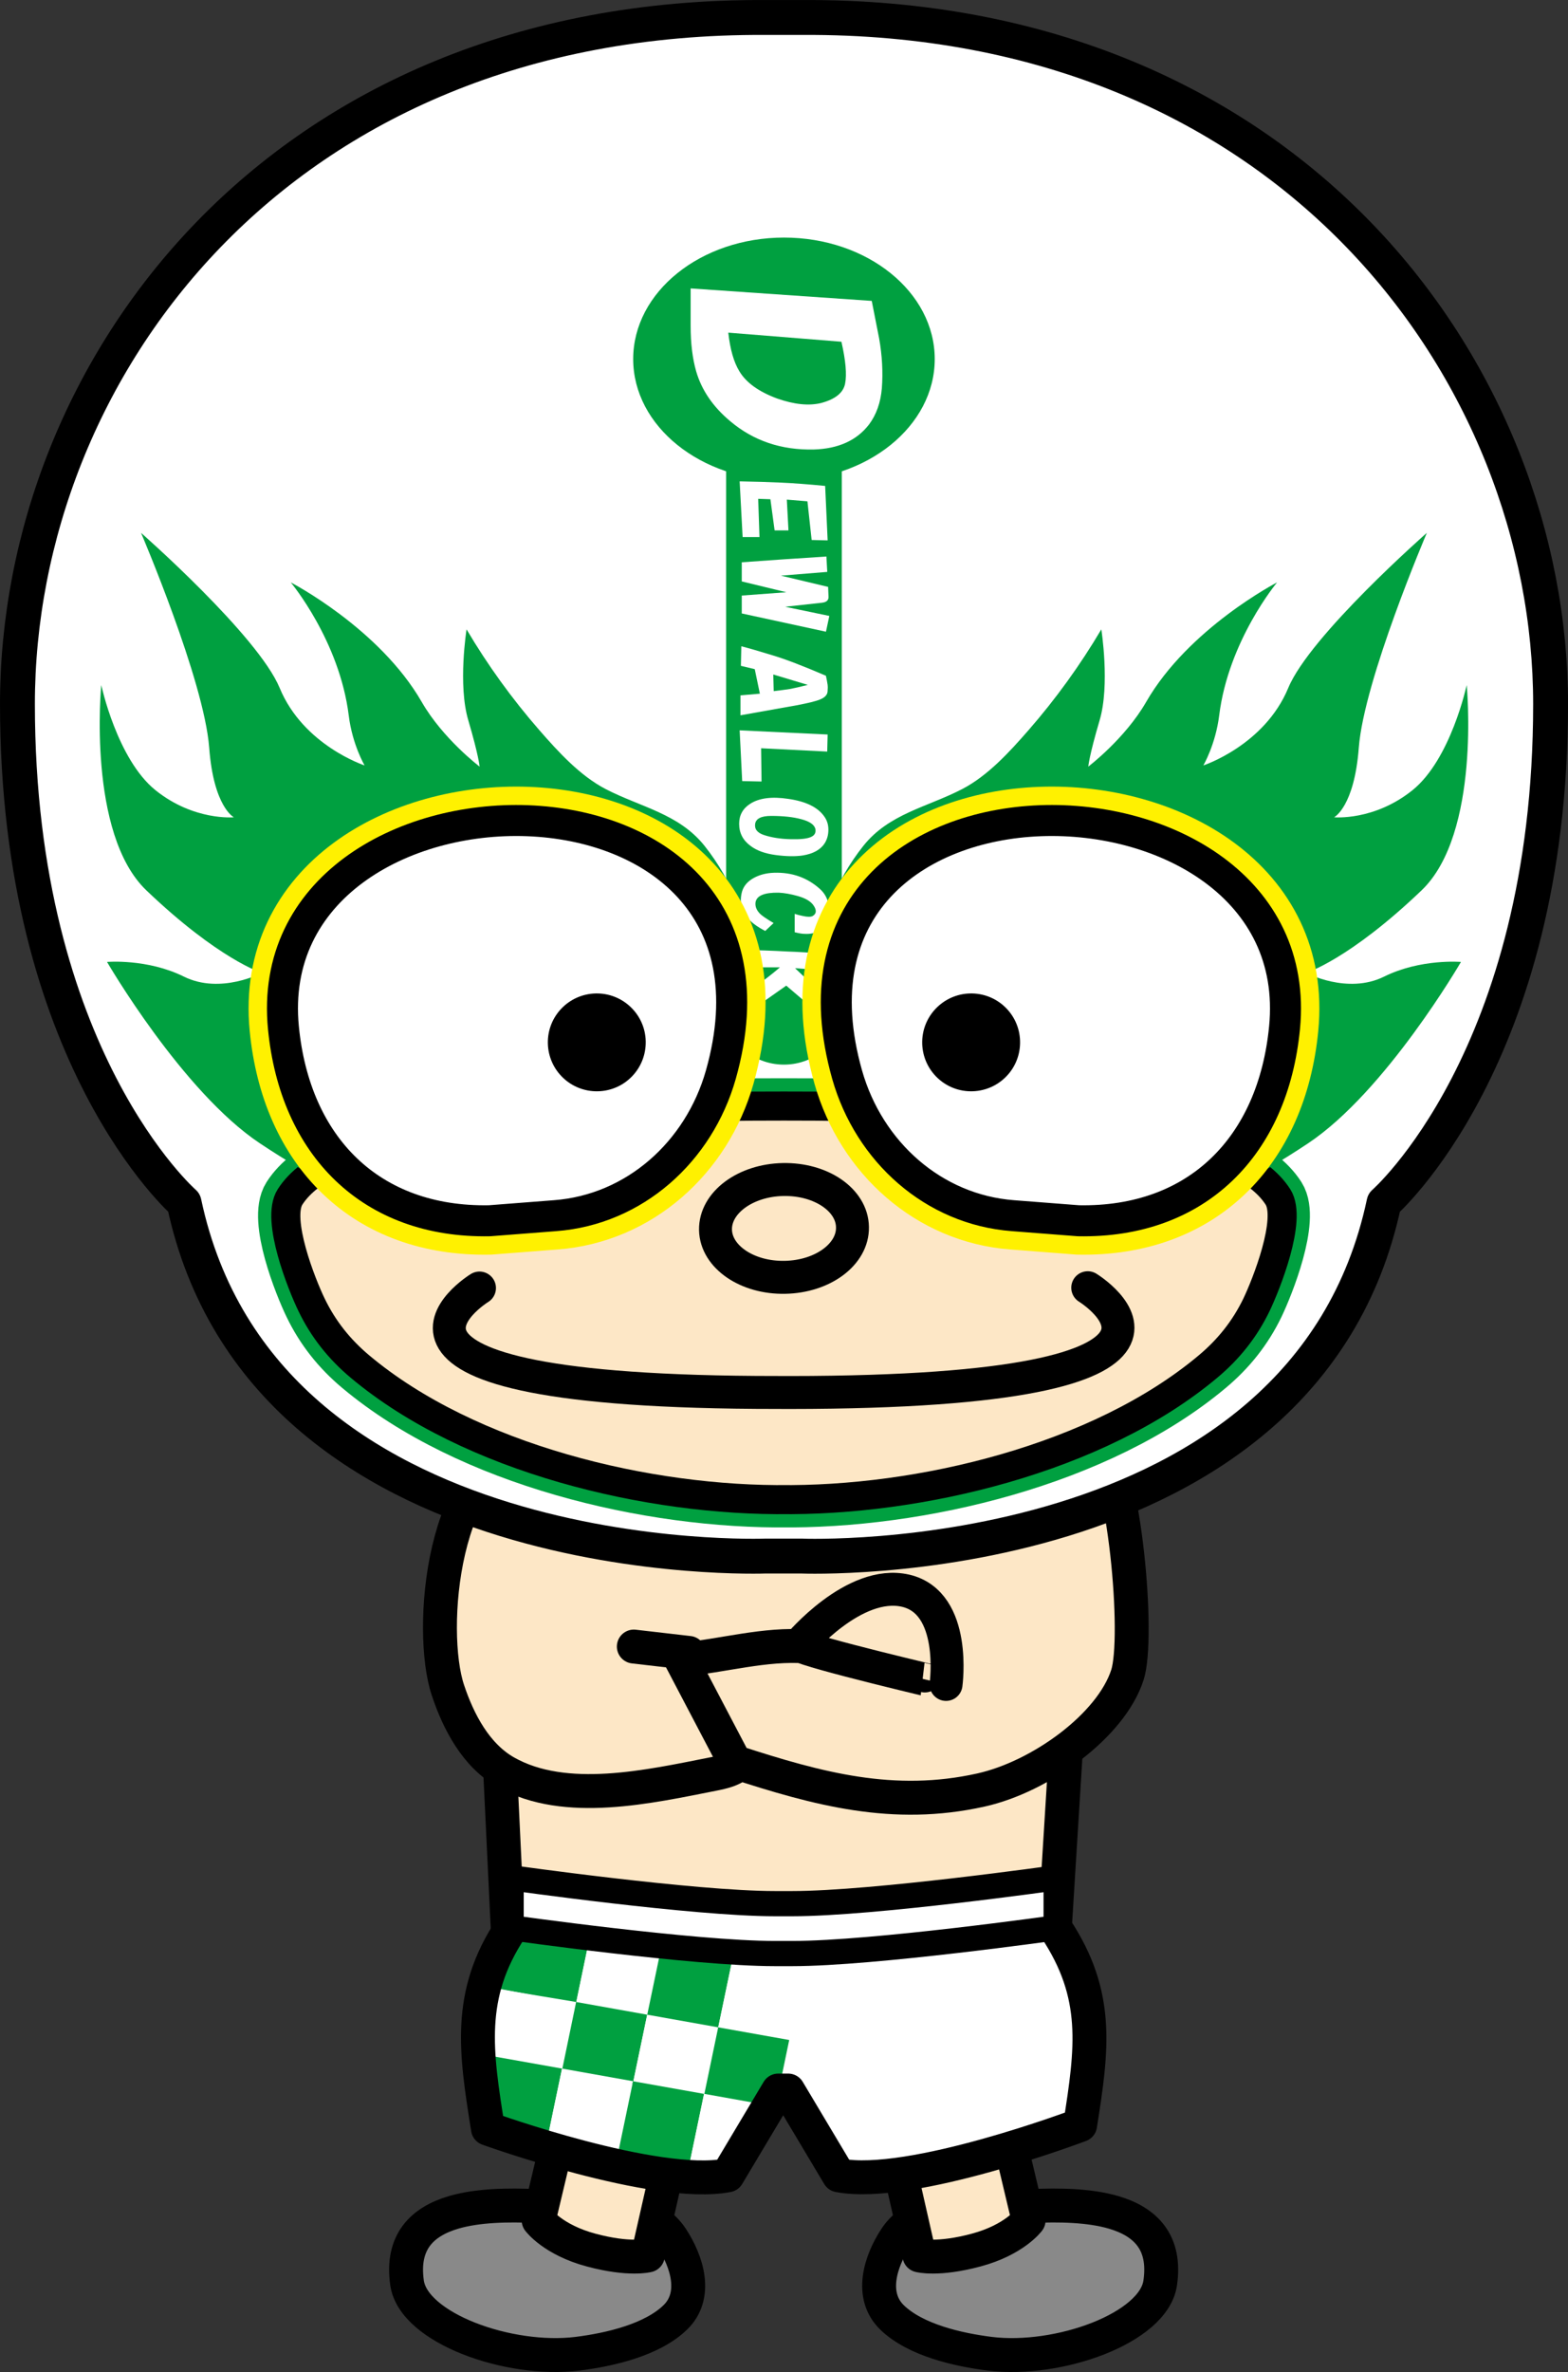
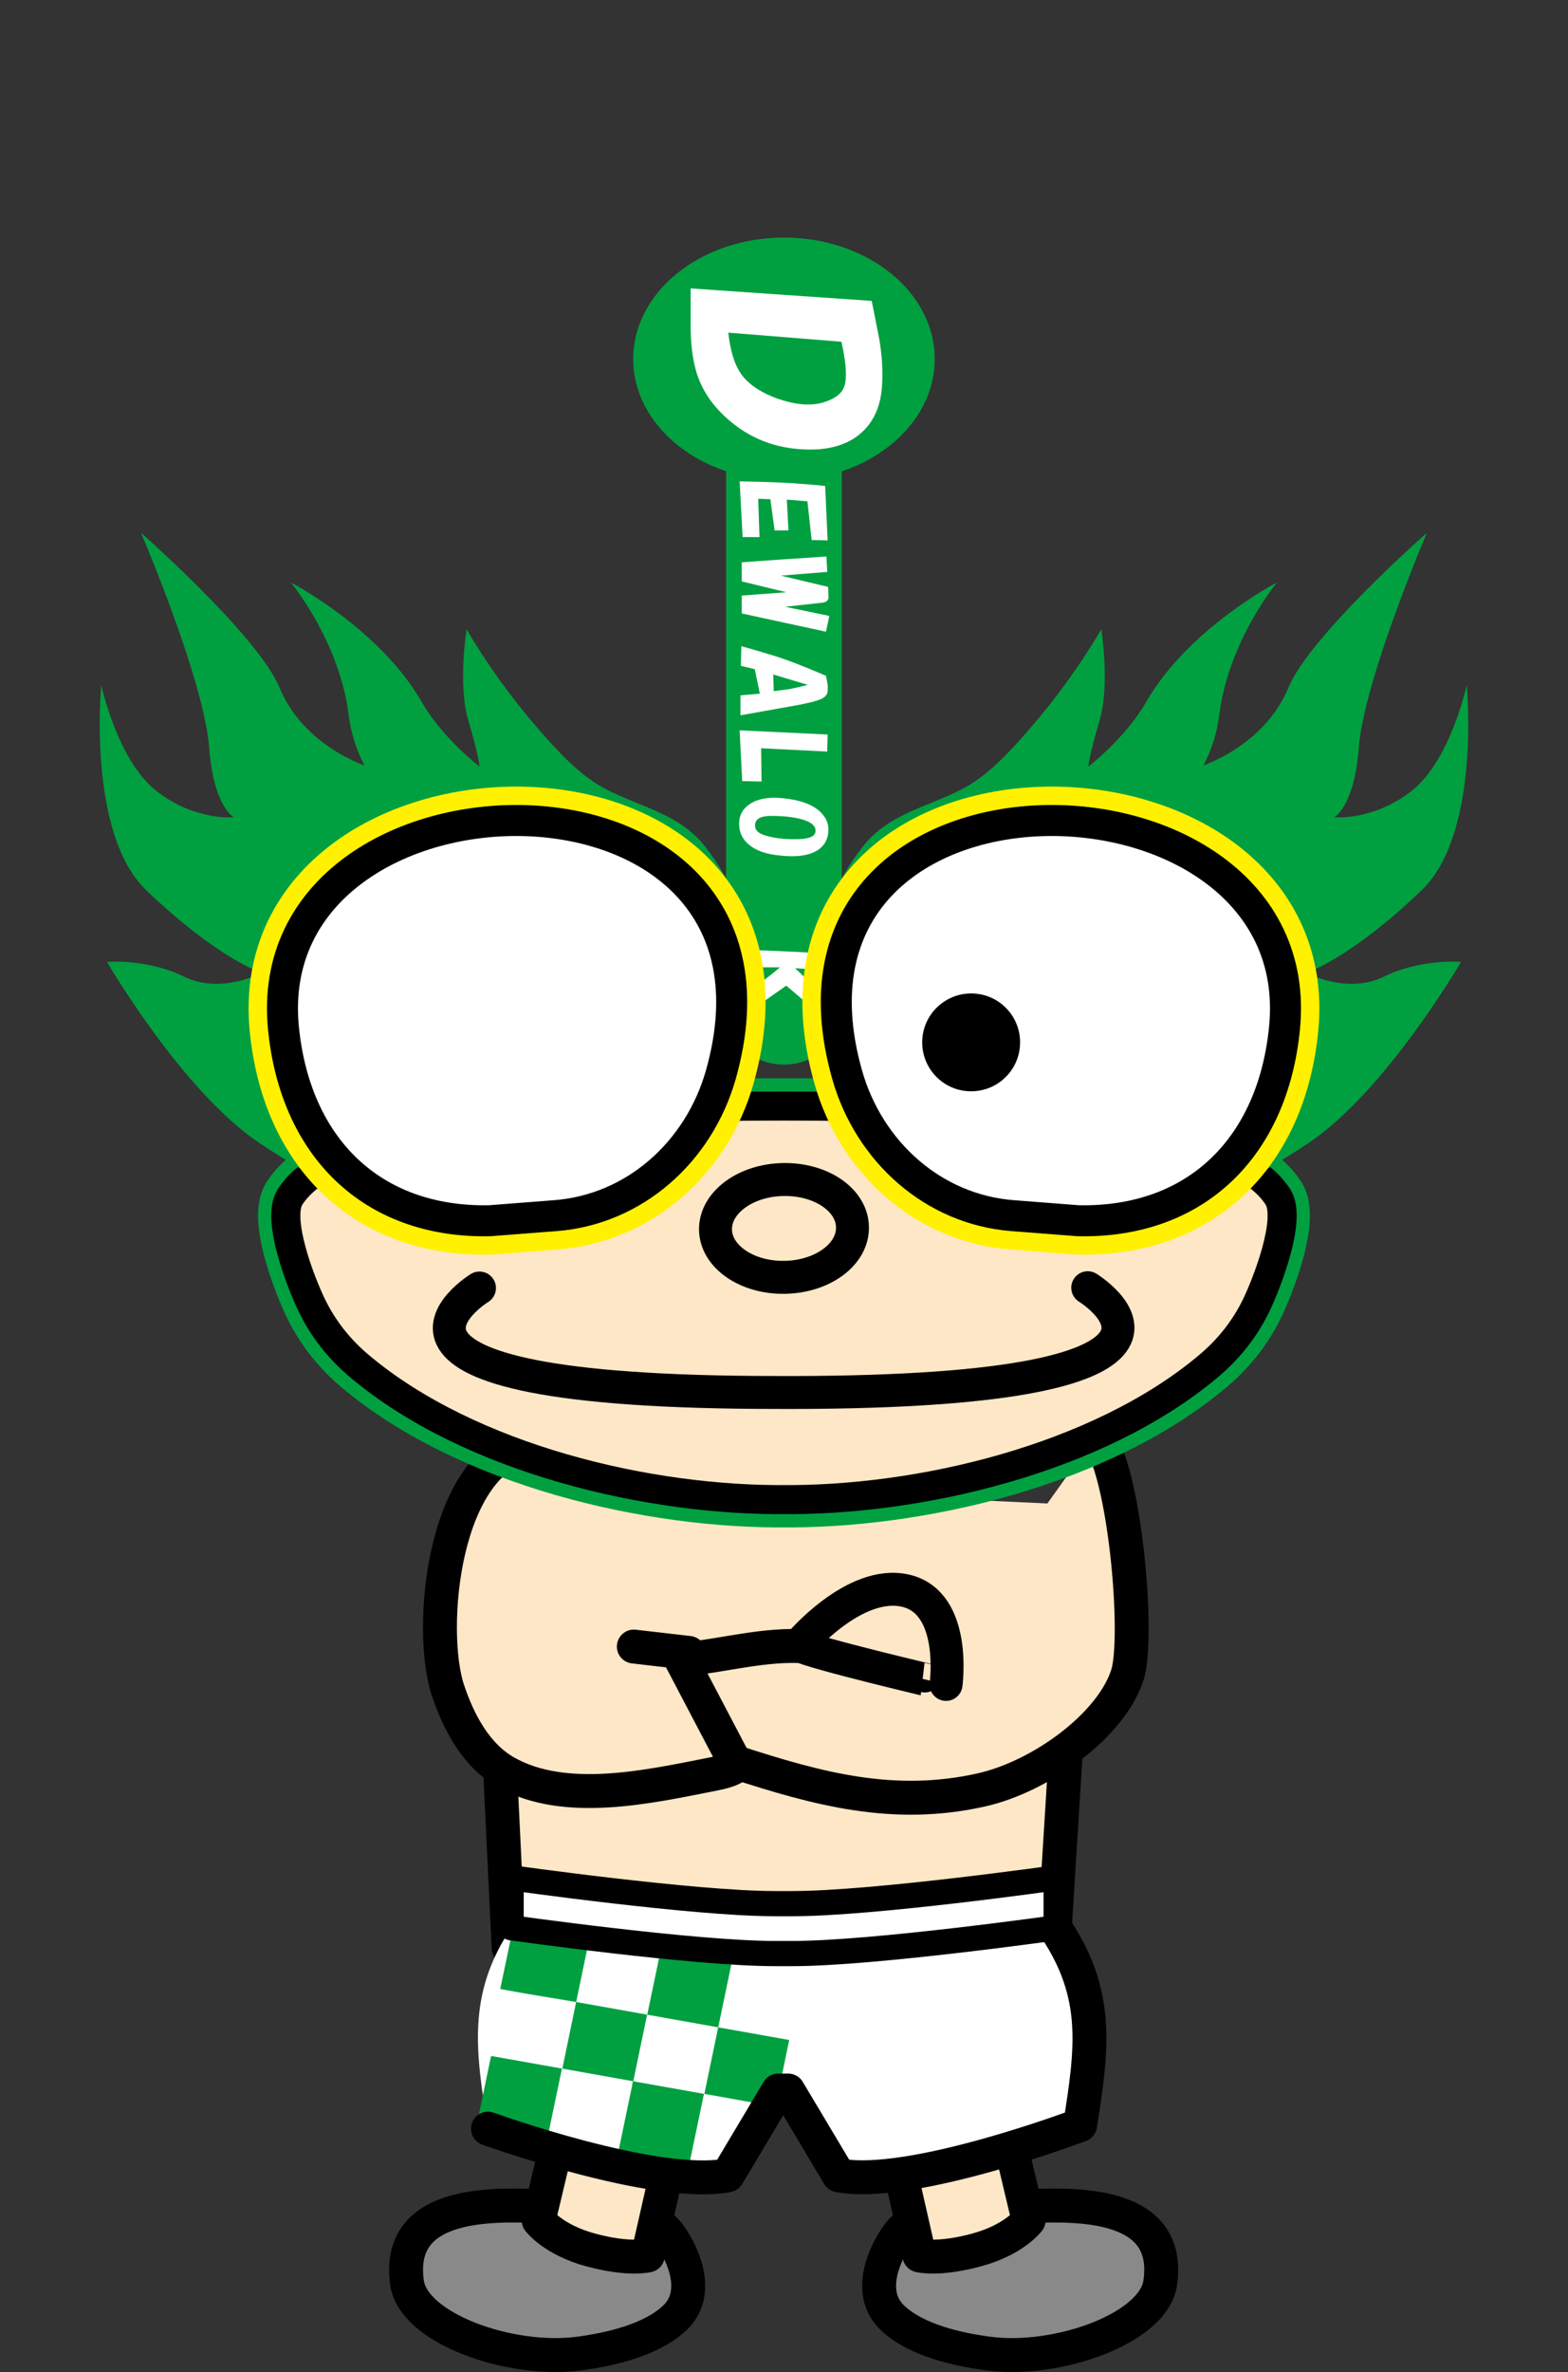
<svg xmlns="http://www.w3.org/2000/svg" version="1.1" id="レイヤー_1" x="0px" y="0px" viewBox="0 0 401.81 607.54" style="enable-background:new 0 0 401.81 607.54;" xml:space="preserve">
  <rect x="0" y="0" width="401.81" height="607.54" fill="#333333" stroke="none" />
  <style type="text/css">
	.st0{fill:#FDE7C6;stroke:#000000;stroke-width:8.688;stroke-linecap:round;stroke-linejoin:round;}
	.st1{fill:#898989;stroke:#000000;stroke-width:8.688;stroke-linecap:round;stroke-linejoin:round;}
	.st2{fill:#FFFFFF;}
	.st3{fill:#00A040;}
	.st4{fill:none;stroke:#000000;stroke-width:8.688;stroke-linecap:round;stroke-linejoin:round;}
	.st5{fill:#FFFFFF;stroke:#000000;stroke-width:6.454;stroke-linecap:round;stroke-linejoin:round;}
	.st6{fill:#FDE7C6;stroke:#000000;stroke-width:8.44;stroke-linecap:round;stroke-linejoin:round;}
	.st7{fill:#FFFFFF;stroke:#000000;stroke-width:8.936;stroke-linecap:round;stroke-linejoin:round;}
	.st8{fill:#FDE7C6;}
	.st9{fill:none;stroke:#00A040;stroke-width:14.233;}
	.st10{fill:none;stroke:#000000;stroke-width:7.447;}
	.st11{fill:none;stroke:#FFF100;stroke-width:17.365;stroke-linecap:round;stroke-linejoin:round;}
	.st12{fill:#FFFFFF;stroke:#000000;stroke-width:7.944;stroke-linecap:round;stroke-linejoin:round;}
	.st13{fill:none;stroke:#000000;stroke-width:8.44;stroke-linecap:round;stroke-linejoin:round;}
</style>
  <g>
    <path class="st0" d="M277.04,385.49l-7.05,113.43c0,0-46.78,8.17-67.55,8.17h-4.57c-20.73,0-67.53-8.17-67.53-8.17l-5.77-120.54" />
    <path class="st1" d="M116.25,566.65c-8.01,2.36-13.45,7.52-11.94,18.08c1.69,11.62,26.17,20.31,43.69,18.13   c8.3-1.04,19.06-3.54,25-9.26c5.89-5.66,3-14.44-0.83-20.29c-3.71-5.66-9.66-6.92-16.6-7.06   C147.18,566.11,128.65,563.03,116.25,566.65z" />
    <path class="st0" d="M144.92,539.77l-6.89,28.93c0,0,3.7,5,13.45,7.61c9.79,2.63,14.53,1.37,14.53,1.37l7.12-31.37L144.92,539.77z" />
    <path class="st1" d="M285.37,566.65c8.01,2.36,13.48,7.52,11.94,18.08c-1.68,11.62-26.16,20.31-43.69,18.13   c-8.29-1.04-19.05-3.54-24.99-9.26c-5.87-5.66-3-14.44,0.83-20.29c3.72-5.66,9.67-6.92,16.61-7.06   C254.44,566.11,272.96,563.03,285.37,566.65z" />
    <path class="st0" d="M256.71,539.77l6.88,28.93c0,0-3.69,5-13.46,7.61c-9.78,2.63-14.52,1.37-14.52,1.37l-7.12-31.37L256.71,539.77   z" />
    <path class="st2" d="M270.49,493.91c11.33,17.07,9.39,30.79,6.3,50.38c0,0-43.38,16.43-61.85,12.87l-12.96-21.71h-2.56   l-12.96,21.71c-18.45,3.56-61.42-11.95-61.42-11.95c-3.11-19.58-5.46-34.23,5.88-51.3" />
    <polygon class="st3" points="147.61,513.09 128.19,509.44 131.9,491.69 151.29,495.33  " />
    <polygon class="st2" points="165.8,516.32 147.61,513.09 151.31,495.33 169.5,498.57  " />
    <polygon class="st3" points="183.98,519.57 165.8,516.32 169.5,498.57 187.69,501.8  " />
-     <polygon class="st2" points="202.18,522.83 183.99,519.57 187.7,501.8 205.89,505.03  " />
    <polygon class="st2" points="143.96,530.54 124.51,527.31 128.21,509.54 147.64,512.77  " />
    <polygon class="st3" points="162.15,533.78 143.96,530.54 147.64,512.77 165.85,516.02  " />
    <polygon class="st2" points="180.32,537.03 162.16,533.78 165.85,516.02 184.04,519.26  " />
    <polygon class="st3" points="198.55,540.26 180.35,537.02 184.04,519.26 202.24,522.5  " />
    <polygon class="st3" points="140.32,547.59 122.14,544.35 125.84,526.59 144.02,529.82  " />
    <polygon class="st2" points="158.52,550.82 140.32,547.59 144.03,529.82 162.21,533.06  " />
    <polygon class="st3" points="176.71,554.07 158.52,550.82 162.22,533.07 180.41,536.3  " />
    <polygon class="st2" points="191.68,555.75 176.72,554.07 180.43,536.29 198.61,539.54  " />
-     <path class="st4" d="M270.49,493.91c11.33,17.07,9.39,30.79,6.3,50.38c0,0-43.38,16.43-61.85,12.87l-12.96-21.71h-2.56   l-12.96,21.71c-18.45,3.56-61.42-11.95-61.42-11.95c-3.11-19.58-5.46-34.23,5.88-51.3" />
+     <path class="st4" d="M270.49,493.91c11.33,17.07,9.39,30.79,6.3,50.38c0,0-43.38,16.43-61.85,12.87l-12.96-21.71h-2.56   l-12.96,21.71c-18.45,3.56-61.42-11.95-61.42-11.95" />
    <path class="st5" d="M270.64,480.95c0,0-46.8,6.63-67.56,6.63h-4.56c-20.73,0-67.54-6.63-67.54-6.63v12.8   c0,0,46.81,6.61,67.54,6.61h4.56c20.76,0,67.56-6.61,67.56-6.61V480.95z" />
    <path class="st0" d="M136.2,369.68c-22.92,3.97-26.55,47.86-21.42,63.22c2.69,8.08,7.18,16.7,14.87,21.04   c15.26,8.62,36.86,3.63,53.07,0.45c2.01-0.4,6.48-1.23,7.21-3.71c2.08-7.07-13.41-27.32-13.41-27.32l-14.1-1.63" />
    <path class="st0" d="M236.98,429.14c-9.96-2.79-19.78-6.64-30.19-7.43c-10.88-0.82-21.48,2.42-32.25,3.37l13.76,26.21   c21.36,6.95,40.65,12.18,63.09,7.18c15.18-3.38,33.27-16.39,37.51-29.45c3.12-9.6-0.61-52.98-8.03-61.42" />
    <path class="st6" d="M204.65,421.39c0,0,14.19-17.03,27.44-13.96c13.24,3.1,10.34,24,10.34,24S207.45,423.23,204.65,421.39z" />
-     <path class="st7" d="M205.61,398.56c0,0,128.79,5,149.05-90.49c0,0,42.69-37.23,42.69-127.73c0-84.64-66.56-176.58-191.74-175.86   h-9.4C71.03,3.76,4.47,94.99,4.47,180.33c0,90.5,42.7,127.73,42.7,127.73c20.25,95.5,149.04,90.49,149.04,90.49H205.61z" />
    <path class="st3" d="M215.72,258.93c0,7.59-6.65,13.75-14.82,13.75l0,0c-8.21,0-14.83-6.15-14.83-13.75V101.2   c0-7.59,6.62-13.75,14.83-13.75l0,0c8.17,0,14.82,6.16,14.82,13.75V258.93z" />
    <g>
      <path class="st2" d="M211.45,124.46l0.64,13.95l-4.1-0.1l-1.08-9.91l-5.28-0.43l0.42,7.89h-3.55l-1.08-7.99l-3.13-0.11l0.33,9.8    h-4.32l-0.76-14.27c4.03,0.07,7.55,0.18,10.58,0.32C203.27,123.75,207.06,124.03,211.45,124.46z" />
      <path class="st2" d="M201.19,155.41l11.33,2.35l-0.86,4.04l-21.58-4.68v-4.58l11.44-0.85l-11.44-2.77v-4.9l10.47-0.74l11.22-0.74    l0.22,3.94l-11.87,0.96l12.09,2.88l0.1,2.45c0.07,0.92-0.46,1.46-1.61,1.6L201.19,155.41z" />
      <path class="st2" d="M211.65,173.08c0.21,0.99,0.35,1.73,0.42,2.24c0.07,0.5,0.07,1.1,0,1.81c-0.07,0.85-0.71,1.53-1.93,2.03    c-1.01,0.42-3.02,0.92-6.04,1.49l-14.35,2.56v-5.11l4.97-0.43l-1.31-6.28l-3.55-0.85l0.11-5.01c1.95,0.5,4.64,1.28,8.09,2.34    C201.29,168.84,205.83,170.58,211.65,173.08z M198.16,172.76l0.11,4.26c1.8-0.22,3.17-0.39,4.1-0.54c1.15-0.21,2.7-0.57,4.64-1.06    L198.16,172.76z" />
      <path class="st2" d="M211.98,192.5l-16.94-0.85l0.11,8.52l-4.96-0.11l-0.65-13l22.55,1.07L211.98,192.5z" />
      <path class="st2" d="M189.41,211c0-2.2,0.94-3.9,2.8-5.11c2.31-1.49,5.57-1.92,9.82-1.27c4.46,0.64,7.52,2.13,9.17,4.47    c0.73,1,1.08,2.13,1.08,3.41c0,1.35-0.33,2.52-0.97,3.52c-1.07,1.63-2.95,2.66-5.61,3.09c-1.87,0.28-4.17,0.25-6.9-0.11    c-2.73-0.36-4.9-1.14-6.48-2.35C190.39,215.23,189.41,213.35,189.41,211z M197.62,208.98c-2.53,0-3.89,0.68-4.11,2.02    c-0.2,1.35,0.55,2.31,2.27,2.88c1.94,0.64,4.21,1,6.79,1.06c2.44,0.07,4.17-0.1,5.17-0.53c1.02-0.42,1.4-1.14,1.2-2.13    c-0.29-1.07-1.47-1.89-3.57-2.45C203.3,209.26,200.7,208.98,197.62,208.98z" />
-       <path class="st2" d="M203.65,234.07c0.64,0.21,1.33,0.39,2.04,0.53c1.22,0.28,2.09,0.28,2.59,0c0.95-0.57,1.02-1.46,0.22-2.66    c-0.71-1.07-2.08-1.89-4.1-2.45c-1.8-0.5-3.41-0.78-4.85-0.85c-3.67-0.06-5.64,0.75-5.94,2.46c-0.14,1.06,0.25,2.05,1.19,2.98    c0.51,0.5,1.66,1.28,3.44,2.34l-2.15,2.03c-1.73-0.92-2.98-1.78-3.77-2.56c-2.24-2.2-2.95-4.73-2.16-7.56    c0.43-1.42,1.4-2.56,2.91-3.41c1.51-0.85,3.28-1.32,5.28-1.38c4.61-0.15,8.52,1.24,11.76,4.15c1.8,1.63,2.55,3.8,2.27,6.5    c-0.22,1.99-1.09,3.41-2.6,4.26c-1,0.57-2.19,0.82-3.55,0.74c-0.65,0-1.51-0.14-2.59-0.42V234.07z" />
      <path class="st2" d="M212.06,248.62l-8.32-0.64l8.63,8.2l-3.02,2.98l-7.87-6.71l-8.63,6.07l-3.13-3.52    c2.38-1.49,4.24-2.69,5.61-3.62c1.8-1.35,3.31-2.56,4.53-3.62h-10.14l-0.11-4.47c4.46,0.07,8.52,0.21,12.2,0.42    c2.37,0.07,5.79,0.28,10.25,0.64V248.62z" />
    </g>
    <path class="st8" d="M200.93,283.29c20.97,0,41.83,0.4,62.66,3.24c15.69,2.13,53.9,4.41,63.9,20.05   c3.66,5.74-3.06,22.51-5.51,27.62c-3.01,6.23-7.17,11.42-12.42,15.81c-28.16,23.62-74.05,34.55-110.07,34.08h2.82   c-36.01,0.47-81.91-10.46-110.07-34.08c-5.25-4.4-9.4-9.58-12.4-15.81c-2.49-5.12-9.19-21.88-5.52-27.62   c9.98-15.64,48.21-17.93,63.9-20.05c20.82-2.84,41.66-3.24,62.63-3.24H200.93z" />
    <path class="st9" d="M200.93,283.29c20.97,0,41.83,0.4,62.66,3.24c15.69,2.13,53.9,4.41,63.9,20.05   c3.66,5.74-3.06,22.51-5.51,27.62c-3.01,6.23-7.17,11.42-12.42,15.81c-28.16,23.62-74.05,34.55-110.07,34.08h2.82   c-36.01,0.47-81.91-10.46-110.07-34.08c-5.25-4.4-9.4-9.58-12.4-15.81c-2.49-5.12-9.19-21.88-5.52-27.62   c9.98-15.64,48.21-17.93,63.9-20.05c20.82-2.84,41.66-3.24,62.63-3.24H200.93z" />
    <path class="st8" d="M200.93,283.29c20.97,0,41.83,0.4,62.66,3.24c15.69,2.13,53.9,4.41,63.9,20.05   c3.66,5.74-3.06,22.51-5.51,27.62c-3.01,6.23-7.17,11.42-12.42,15.81c-28.16,23.62-74.05,34.55-110.07,34.08h2.82   c-36.01,0.47-81.91-10.46-110.07-34.08c-5.25-4.4-9.4-9.58-12.4-15.81c-2.49-5.12-9.19-21.88-5.52-27.62   c9.98-15.64,48.21-17.93,63.9-20.05c20.82-2.84,41.66-3.24,62.63-3.24H200.93z" />
    <path class="st10" d="M200.93,283.29c20.97,0,41.83,0.4,62.66,3.24c15.69,2.13,53.9,4.41,63.9,20.05   c3.66,5.74-3.06,22.51-5.51,27.62c-3.01,6.23-7.17,11.42-12.42,15.81c-28.16,23.62-74.05,34.55-110.07,34.08h2.82   c-36.01,0.47-81.91-10.46-110.07-34.08c-5.25-4.4-9.4-9.58-12.4-15.81c-2.49-5.12-9.19-21.88-5.52-27.62   c9.98-15.64,48.21-17.93,63.9-20.05c20.82-2.84,41.66-3.24,62.63-3.24H200.93z" />
    <path class="st3" d="M109.14,311.76c0,0-13.73,0.25-42.54-18.92c-19.89-13.24-39.17-46.46-39.17-46.46s10.31-0.89,19.7,3.76   c9.4,4.65,19.95-0.96,19.95-0.96s-11.04-3.43-29.56-21.12c-15.26-14.57-11.57-52.6-11.57-52.6s4.06,19.01,13.89,26.93   c9.83,7.91,20.09,6.94,20.09,6.94s-5.19-2.62-6.32-17.82c-1.33-17.33-17.47-55.03-17.47-55.03s29.96,26.3,35.53,39.73   c6.08,14.72,21.76,19.84,21.76,19.84s-3.14-5.32-4.06-12.78c-2.38-19.19-14.86-34.1-14.86-34.1s22.7,11.74,33.56,30.62   c5.42,9.43,14.83,16.56,14.83,16.56s-0.21-2.74-2.89-11.84c-2.72-9.09-0.45-23.31-0.45-23.31c5.37,9.1,11.68,17.83,18.64,25.8   c4.82,5.52,10.4,11.67,17,15.1c8.95,4.64,18.76,6.28,25.36,14.57c7.1,8.94,11.59,20.24,12.52,31.6" />
    <g>
      <path class="st11" d="M142.24,311.37c20.35-1.54,36.85-16.34,42.47-36.08c24.36-86.04-119.05-83.5-112.08-12.04    c2.96,30.33,22.41,50,52.83,49.42L142.24,311.37z" />
      <path class="st12" d="M142.24,311.37c20.35-1.54,36.85-16.34,42.47-36.08c24.36-86.04-119.05-83.5-112.08-12.04    c2.96,30.33,22.41,50,52.83,49.42L142.24,311.37z" />
-       <path d="M165.47,266.73c0.13,6.94-5.35,12.65-12.29,12.78c-6.95,0.13-12.64-5.36-12.79-12.29c-0.13-6.92,5.36-12.63,12.31-12.77    C159.61,254.32,165.35,259.82,165.47,266.73z" />
    </g>
    <path class="st3" d="M292.66,311.76c0,0,13.75,0.25,42.54-18.92c19.9-13.24,39.18-46.46,39.18-46.46s-10.3-0.89-19.7,3.76   c-9.41,4.65-19.95-0.96-19.95-0.96s11.04-3.43,29.54-21.12c15.27-14.57,11.58-52.6,11.58-52.6s-4.06,19.01-13.89,26.93   c-9.83,7.91-20.09,6.94-20.09,6.94s5.17-2.62,6.33-17.82c1.32-17.33,17.44-55.03,17.44-55.03s-29.96,26.3-35.52,39.73   c-6.1,14.72-21.76,19.84-21.76,19.84s3.13-5.32,4.06-12.78c2.37-19.19,14.84-34.1,14.84-34.1s-22.69,11.74-33.55,30.62   c-5.42,9.43-14.83,16.56-14.83,16.56s0.21-2.74,2.9-11.84c2.7-9.09,0.44-23.31,0.44-23.31c-5.38,9.1-11.68,17.83-18.64,25.8   c-4.82,5.52-10.4,11.67-17.01,15.1c-8.93,4.64-18.76,6.28-25.35,14.57c-7.1,8.94-11.59,20.24-12.54,31.6" />
    <g>
      <path class="st11" d="M259.57,311.37c-20.34-1.54-36.86-16.34-42.48-36.08c-24.36-86.04,119.06-83.5,112.08-12.04    c-2.96,30.33-22.41,50-52.81,49.42L259.57,311.37z" />
      <path class="st12" d="M259.57,311.37c-20.34-1.54-36.86-16.34-42.48-36.08c-24.36-86.04,119.06-83.5,112.08-12.04    c-2.96,30.33-22.41,50-52.81,49.42L259.57,311.37z" />
      <path d="M236.32,266.73c-0.13,6.94,5.37,12.65,12.29,12.78c6.96,0.13,12.66-5.36,12.79-12.29c0.14-6.92-5.34-12.63-12.28-12.77    C242.2,254.32,236.46,259.82,236.32,266.73z" />
    </g>
    <path class="st6" d="M218.45,314.3c0.14,6.93-7.56,12.67-17.29,12.86c-9.68,0.2-17.67-5.24-17.81-12.17   c-0.12-6.95,7.64-12.69,17.31-12.88C210.41,301.92,218.35,307.35,218.45,314.3z" />
    <path class="st3" d="M239.53,91.97c0,17.18-17.29,31.12-38.62,31.12c-21.33,0-38.65-13.94-38.65-31.12   c0-17.19,17.32-31.12,38.65-31.12C222.24,60.85,239.53,74.78,239.53,91.97z" />
    <g>
      <path class="st2" d="M176.97,73.87l46.42,3.2l1.89,9.59c0.79,4.45,1.01,8.71,0.7,12.78c-0.31,3.68-1.41,6.78-3.3,9.3    c-3.14,4.07-7.85,6.2-14.13,6.39c-8.33,0.19-15.47-2.22-21.44-7.26c-4.4-3.68-7.31-7.93-8.72-12.78    c-0.94-3.29-1.41-7.16-1.41-11.62V73.87z M215.62,87.53l-28.99-2.33c0.47,4.26,1.41,7.56,2.83,9.88c1.73,2.91,4.94,5.23,9.66,6.98    c4.4,1.55,8.17,1.93,11.31,1.16c3.62-0.97,5.66-2.61,6.13-4.94C217.03,95.94,216.72,92.37,215.62,87.53z" />
    </g>
    <path class="st13" d="M278.74,329.82c0,0,43.68,26.78-76.37,26.84l-3.09-0.01c-120.05,0.06-76.41-26.75-76.41-26.75" />
  </g>
</svg>